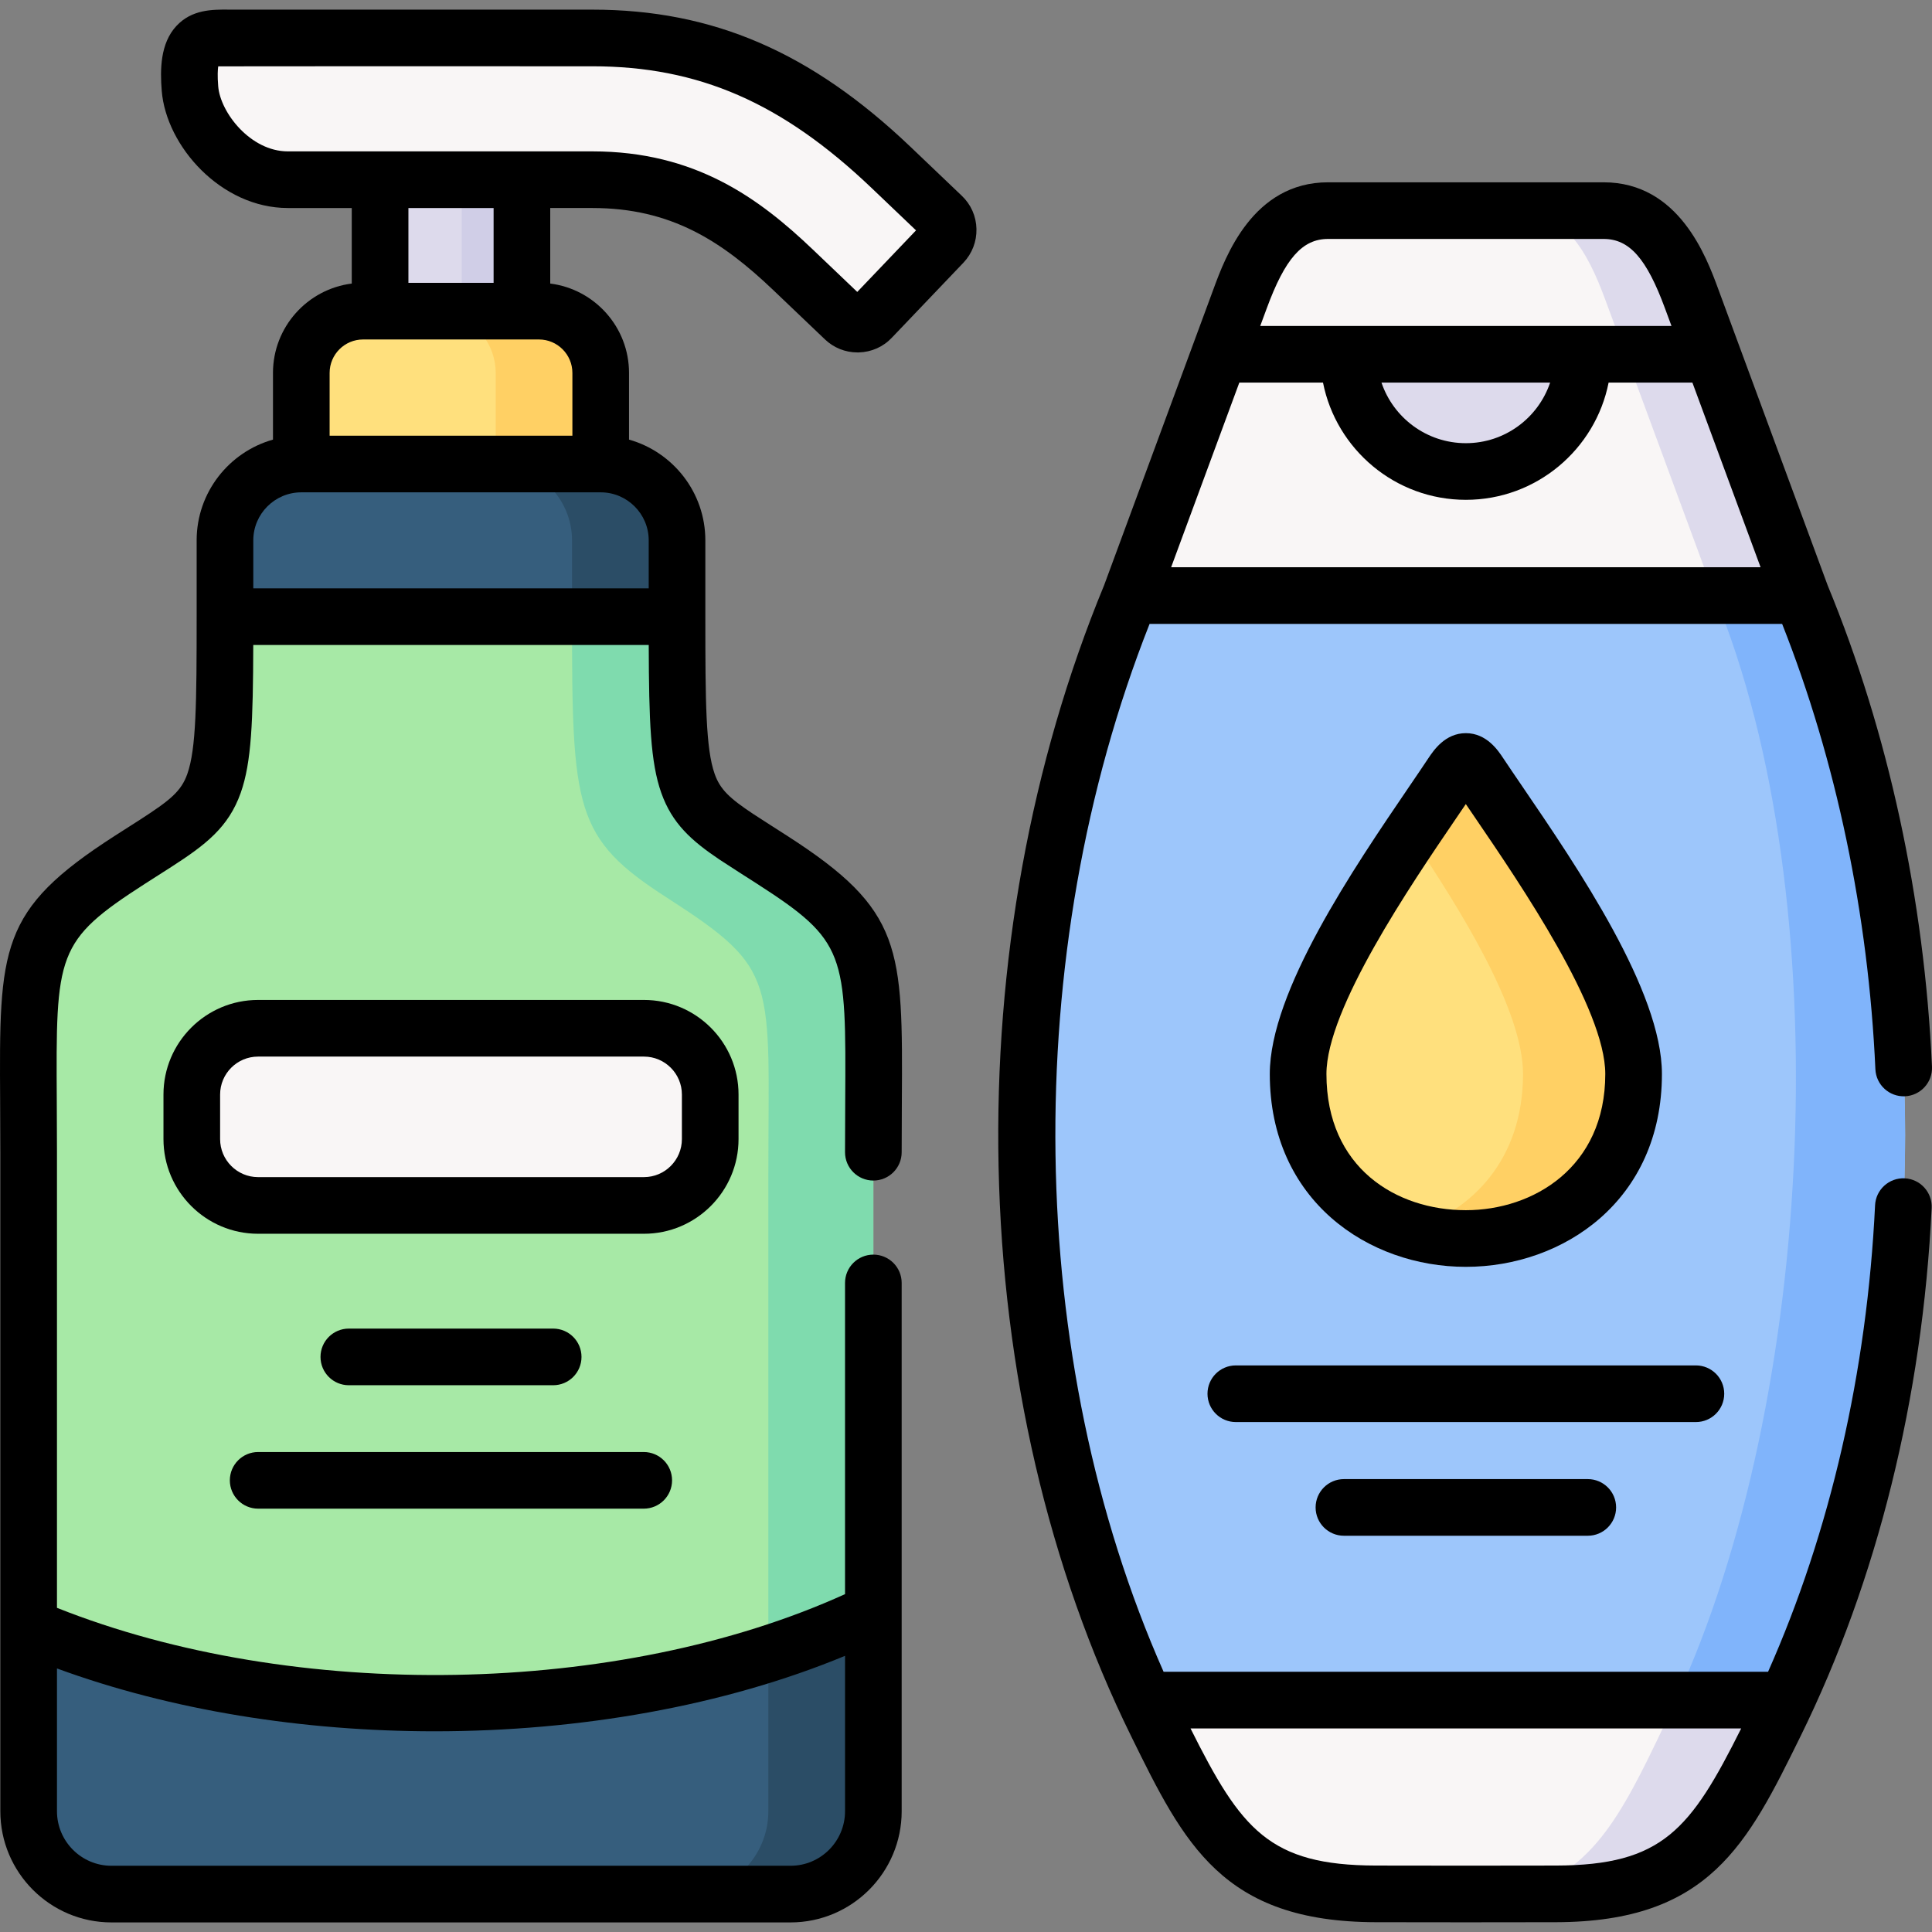
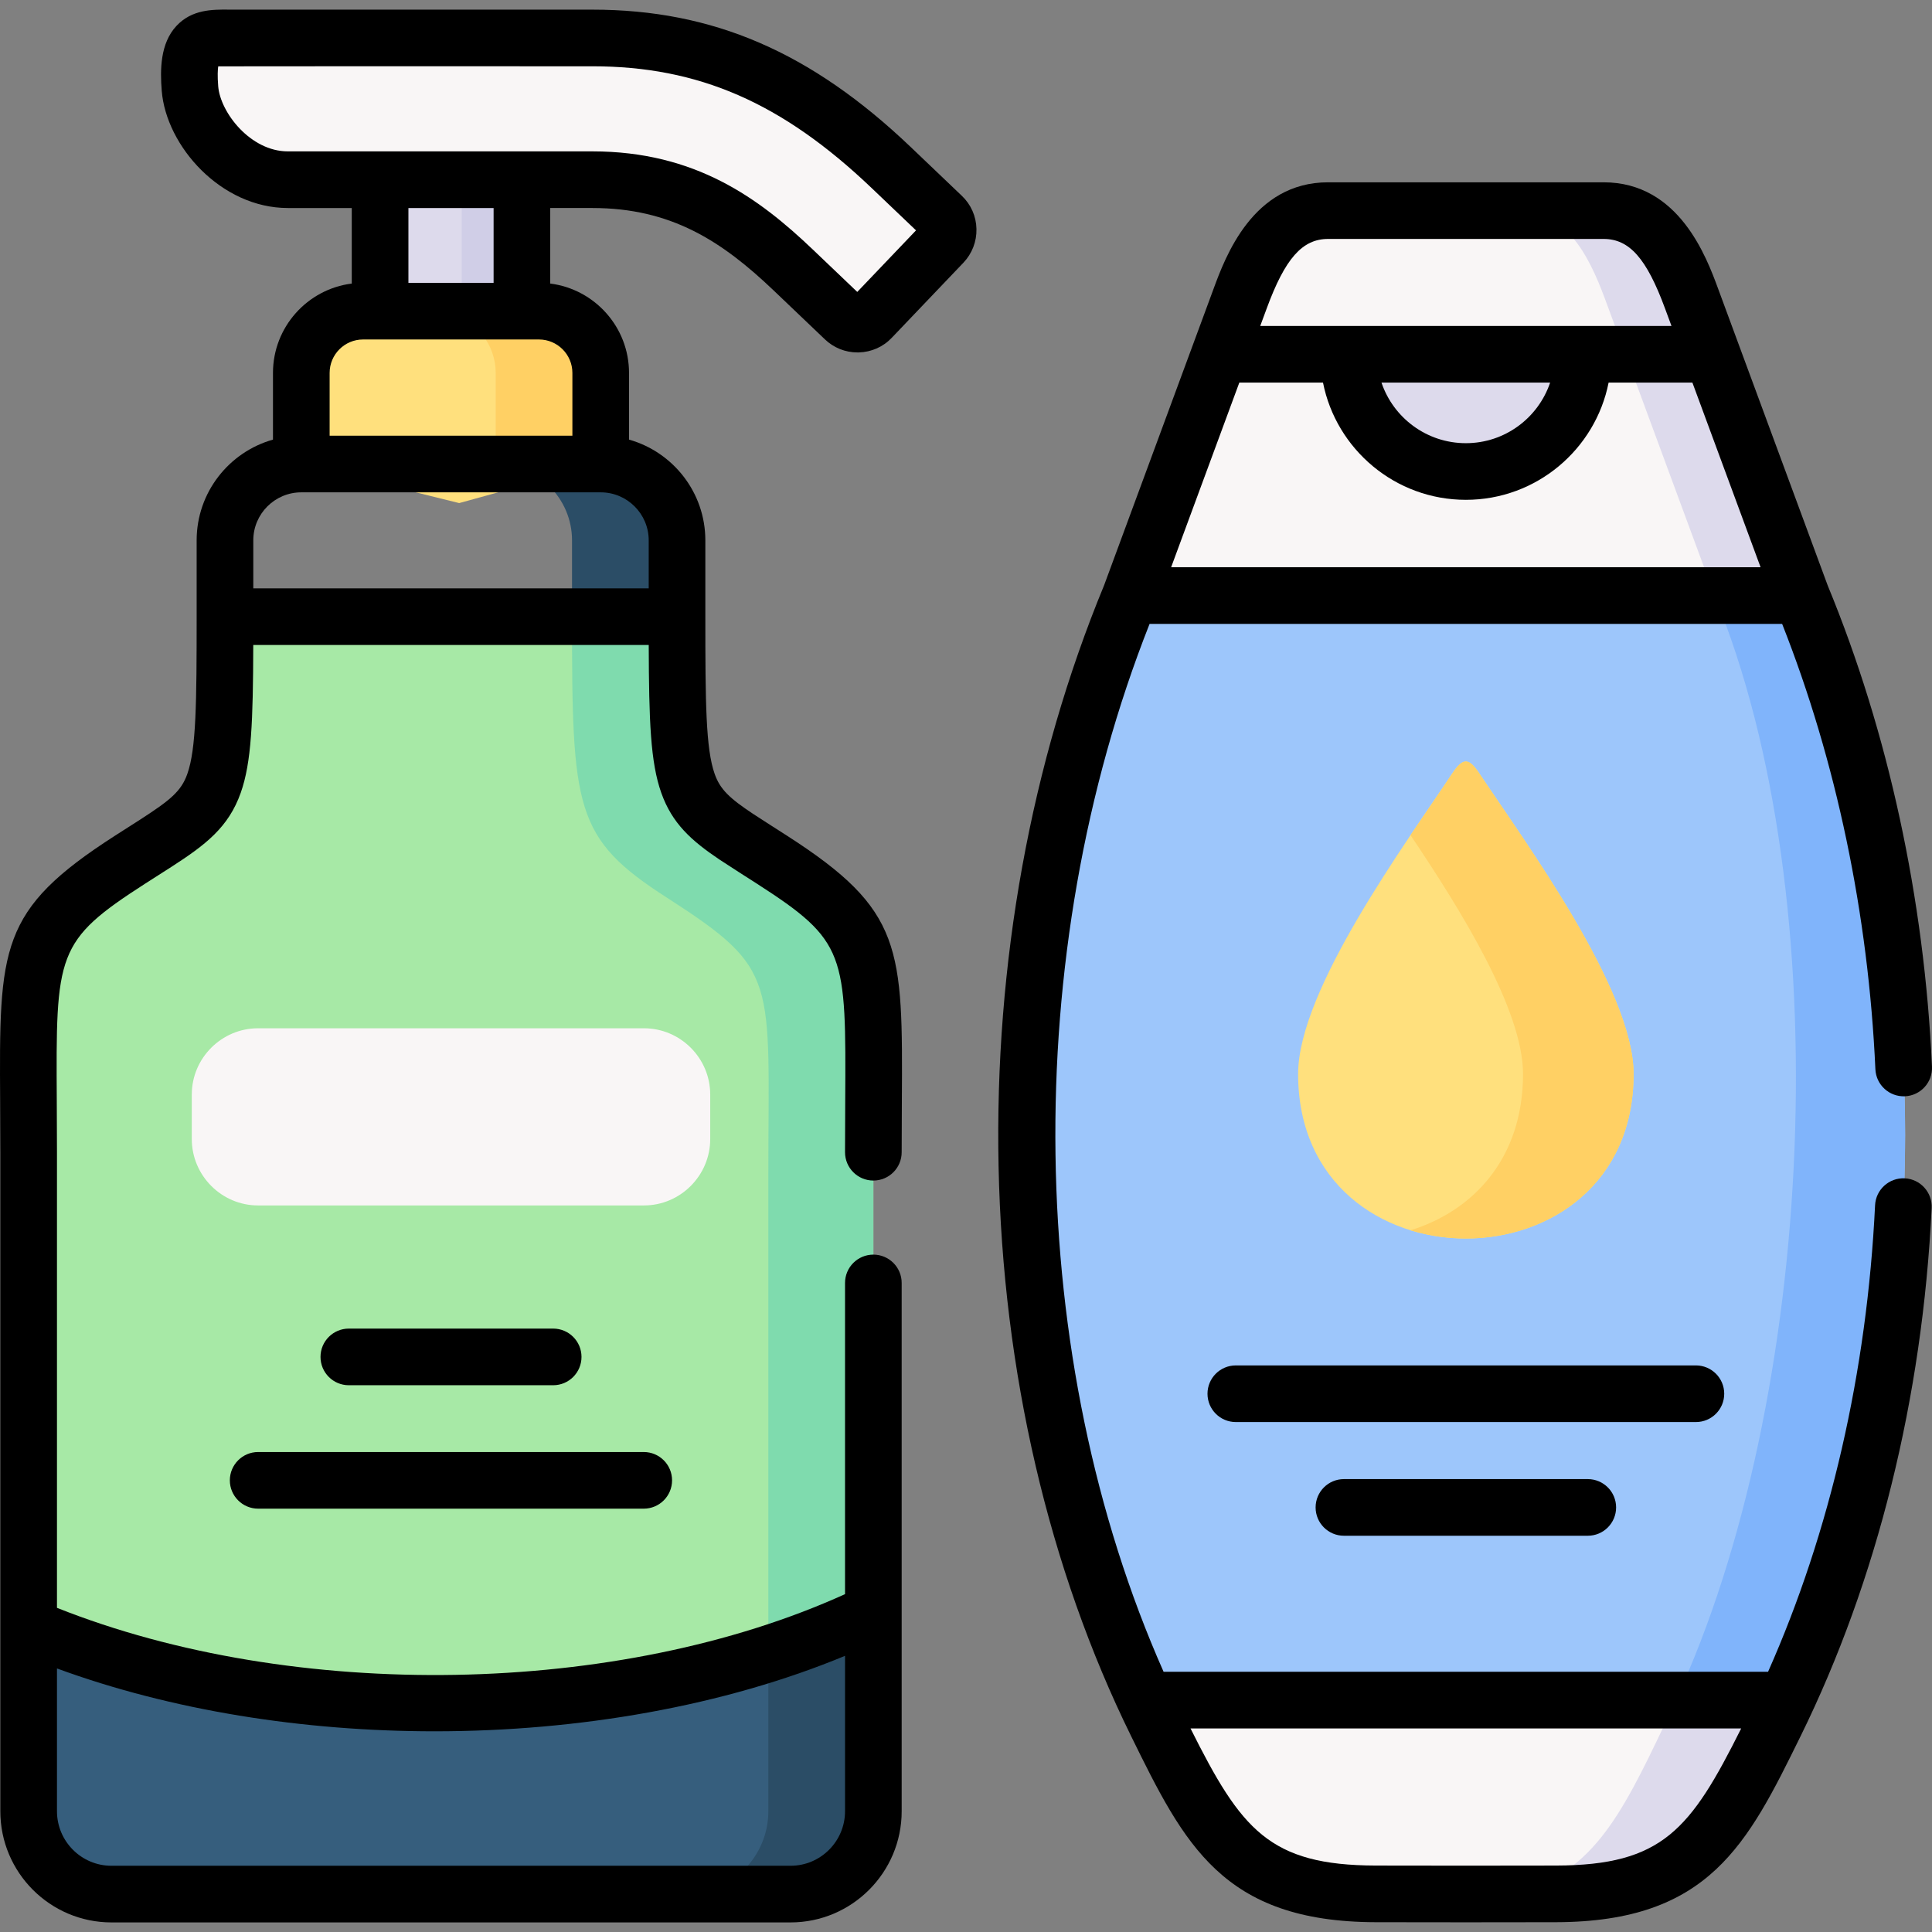
<svg xmlns="http://www.w3.org/2000/svg" id="Layer_1" enable-background="new 0 0 512 512" height="512" viewBox="0 0 512 512" width="512">
  <rect x="0" y="0" width="512" height="512" fill="#808080" stroke="none" />
  <g>
    <g>
      <path clip-rule="evenodd" d="m299.589 157.834c-37.702 91.207-36.964 204.514 3.915 292.713l89.136 23.445 80.791-23.445c17.674-38.157 27.858-80.994 30.638-124.711 1.078-16.653 1.078-33.447 0-50.157-2.582-40.823-11.546-81.136-26.723-117.846l-92.045-17.717z" fill="#9dc6fb" fill-rule="evenodd" />
    </g>
    <g>
      <path clip-rule="evenodd" d="m100.727 47.62v34.837l20.68 13.05 16.908-13.05v-34.837l-23.007-11.178z" fill="#dddaec" fill-rule="evenodd" />
    </g>
    <g>
      <path clip-rule="evenodd" d="m231.448 427.257c-57.985-36.341-151.913-41.816-223.855 3.887v48.852c0 12.085 9.872 21.958 21.929 21.958h179.998c12.057 0 21.929-9.872 21.929-21.958v-52.739z" fill="#365e7d" fill-rule="evenodd" />
    </g>
    <g>
      <path clip-rule="evenodd" d="m323.192 93.89-23.603 63.944h88.878 88.878l-23.602-63.944c-51.233 0-79.318 0-130.551 0z" fill="#f9f6f6" fill-rule="evenodd" />
    </g>
    <g>
      <path clip-rule="evenodd" d="m351.957 55.819c-12.823 0-18.893 11.319-23.319 23.348l-5.447 14.724 72.451 17.204 58.101-17.204-5.447-14.724c-4.425-12.029-10.496-23.348-23.319-23.348h-36.51z" fill="#f9f6f6" fill-rule="evenodd" />
    </g>
    <g>
      <path clip-rule="evenodd" d="m473.431 450.548h-169.927c.993 2.099 1.986 4.199 3.007 6.27 14.61 29.703 23.12 44.994 58.07 45.079l23.886.028 23.886-.028c34.95-.085 43.46-15.376 58.07-45.079 1.022-2.072 2.015-4.171 3.008-6.27z" fill="#f9f6f6" fill-rule="evenodd" />
    </g>
    <g>
      <path clip-rule="evenodd" d="m425.318 79.166 5.447 14.724h22.978l-5.447-14.724c-4.425-12.029-10.496-23.348-23.319-23.348h-22.978c12.823.001 18.865 11.32 23.319 23.348z" fill="#dddaec" fill-rule="evenodd" />
    </g>
    <g>
      <path clip-rule="evenodd" d="m430.765 93.89 23.602 63.944h22.979l-23.603-63.944z" fill="#dddaec" fill-rule="evenodd" />
    </g>
    <g>
      <path clip-rule="evenodd" d="m454.367 157.834c33.219 80.37 26.723 212.939-10.269 292.713h29.333c17.674-38.157 27.858-80.994 30.638-124.711 1.078-16.653 1.078-33.447 0-50.157-2.582-40.823-11.546-81.136-26.723-117.846h-22.979z" fill="#80b4fb" fill-rule="evenodd" />
    </g>
    <g>
      <path clip-rule="evenodd" d="m441.119 457.044c-11.745 24.71-19.518 39.83-40.198 44.88l11.432-.028c34.95-.085 43.46-15.376 58.07-45.079 1.021-2.071 2.014-4.17 3.007-6.27h-29.333c-.963 2.185-1.956 4.341-2.978 6.497z" fill="#dddaec" fill-rule="evenodd" />
    </g>
    <g>
      <path clip-rule="evenodd" d="m357.376 93.89c0 17.163 13.929 31.064 31.092 31.064s31.063-13.901 31.063-31.064z" fill="#dddaec" fill-rule="evenodd" />
    </g>
    <g>
      <path clip-rule="evenodd" d="m138.315 82.457h-37.588-4.511c-8.993 0-16.369 7.376-16.369 16.369v24.142l41.843 10.355 37.503-10.355v-24.142c0-8.993-7.376-16.369-16.369-16.369z" fill="#ffe07d" fill-rule="evenodd" />
    </g>
    <g>
      <path clip-rule="evenodd" d="m127.904 88.784c2.156 2.78 3.461 6.27 3.461 10.043v24.142h27.829v-24.143c0-8.993-7.376-16.369-16.369-16.369h-4.511-23.319c1.73 0 3.404.284 4.993.766 3.15 1.022 5.901 3.007 7.916 5.561z" fill="#ffd064" fill-rule="evenodd" />
    </g>
    <g>
      <path clip-rule="evenodd" d="m203.619 438.292v41.703c0 12.085-9.872 21.958-21.929 21.958h27.829c12.057 0 21.929-9.872 21.929-21.958v-52.738c-8.766 4.255-18.07 7.915-27.829 11.035z" fill="#2b4d66" fill-rule="evenodd" />
    </g>
    <g>
-       <path clip-rule="evenodd" d="m159.194 122.969h-79.347c-11.12 0-20.227 9.107-20.227 20.227v20.227l65.162 26.781 54.638-26.781v-20.227c.001-11.121-9.106-20.227-20.226-20.227z" fill="#365e7d" fill-rule="evenodd" />
-     </g>
+       </g>
    <g>
      <path clip-rule="evenodd" d="m131.365 122.969c11.12 0 20.227 9.107 20.227 20.227v20.227h27.829v-20.227c0-11.121-9.106-20.227-20.227-20.227z" fill="#2b4d66" fill-rule="evenodd" />
    </g>
    <g>
      <path clip-rule="evenodd" d="m59.621 163.423c0 51.065-.624 48.625-25.191 64.426-22.298 14.355-26.27 21.334-26.837 45.59-.199 8.284 0 18.61 0 31.915v125.789c65.361 27.859 159.828 27.149 223.855-3.887v-121.902c0-52.256 3.064-58.27-26.837-77.505-24.567-15.802-25.191-13.362-25.191-64.426h-44.737z" fill="#a7e9a6" fill-rule="evenodd" />
    </g>
    <g>
      <path clip-rule="evenodd" d="m151.591 163.423c0 51.065.596 58.696 25.191 74.498 29.9 19.234 26.837 21.22 26.837 73.448v115.888 11.036c9.759-3.121 19.064-6.78 27.829-11.036v-121.903c0-52.256 3.064-58.27-26.837-77.505-24.567-15.802-25.191-13.362-25.191-64.426z" fill="#7fdbae" fill-rule="evenodd" />
    </g>
    <g>
      <path clip-rule="evenodd" d="m170.655 272.503h-102.268c-9.645 0-17.56 7.887-17.56 17.561v11.802c0 9.674 7.915 17.589 17.56 17.589h102.268c9.645 0 17.56-7.915 17.56-17.589v-11.802c0-9.675-7.915-17.561-17.56-17.561z" fill="#f9f6f6" fill-rule="evenodd" />
    </g>
    <g>
      <path clip-rule="evenodd" d="m384.836 205.012c-12.028 18.128-40.822 57.221-40.822 79.604 0 29.078 22.212 43.603 44.453 43.603 22.212 0 44.453-14.525 44.453-43.603 0-22.383-28.794-61.476-40.851-79.604-2.835-4.283-4.367-4.283-7.233 0z" fill="#ffe07d" fill-rule="evenodd" />
    </g>
    <g>
      <path clip-rule="evenodd" d="m373.801 221.325c13.276 19.745 29.815 46.327 29.815 63.292 0 22.582-13.418 36.369-29.815 41.419 4.738 1.447 9.702 2.184 14.666 2.184 22.212 0 44.453-14.525 44.453-43.603 0-22.383-28.794-61.476-40.851-79.604-2.837-4.284-4.369-4.284-7.234 0-2.892 4.396-6.807 10.014-11.034 16.312z" fill="#ffd064" fill-rule="evenodd" />
    </g>
    <g>
      <path clip-rule="evenodd" d="m76.273 47.62h24.454 37.588 18.666c22.354 0 37.56 8.993 53.219 23.915l13.589 12.965c2.014 1.929 5.22 1.844 7.12-.17l18.978-19.887c1.901-2.014 1.844-5.22-.17-7.121l-13.588-12.965c-22.837-21.759-46.751-34.298-79.148-34.298h-95.119c-7.319 0-12.681-.936-11.518 13.419.823 10.184 11.631 24.142 25.929 24.142z" fill="#f9f6f6" fill-rule="evenodd" />
    </g>
    <g>
      <path clip-rule="evenodd" d="m122.372 47.62h15.943v34.837h-15.943z" fill="#d0cee7" fill-rule="evenodd" />
    </g>
    <g>
      <path d="m504.771 312.268c-4.14-.197-7.659 2.996-7.858 7.135-2.126 44.118-11.909 86.59-28.359 123.639h-160.189c-36.79-82.969-38.365-190.076-3.715-277.702h167.635c14.324 36.252 22.854 76.942 24.712 118.027.187 4.141 3.693 7.341 7.837 7.159 4.141-.187 7.346-3.696 7.159-7.837-2.012-44.501-11.571-88.603-27.642-127.553l-29.009-78.561c-3.113-8.458-10.4-28.262-30.364-28.262h-73.021c-19.965 0-27.251 19.806-30.36 28.255l-29.008 78.558c-19.406 47.004-29.074 100.246-27.958 153.984 1.129 54.378 13.281 106.6 35.144 151.021 14.042 28.547 24.186 49.173 64.798 49.271l23.904.028 23.896-.028c40.601-.099 50.745-20.725 64.785-49.268 20.305-41.233 32.321-89.646 34.749-140.006.199-4.142-2.996-7.66-7.136-7.86zm-169.088-230.509c4.88-13.266 9.443-18.435 16.274-18.435h73.021c6.83 0 11.393 5.169 16.279 18.443l1.705 4.618h-23.43-62.155-23.401zm75.117 19.636c-3.141 9.322-11.965 16.053-22.332 16.053-10.38 0-19.215-6.731-22.359-16.053zm-82.368 0h22.178c3.506 17.687 19.145 31.064 37.858 31.064 18.699 0 34.327-13.378 37.83-31.064h22.207l18.069 48.933h-156.212zm83.913 392.995-23.868.028-23.877-.028c-28.221-.069-35.689-9.514-49.099-36.337h145.933c-13.41 26.823-20.877 36.269-49.089 36.337z" />
      <path d="m456.937 369.355c0-4.146-3.36-7.506-7.506-7.506h-121.927c-4.146 0-7.506 3.36-7.506 7.506s3.36 7.506 7.506 7.506h121.927c4.146 0 7.506-3.36 7.506-7.506z" />
      <path d="m356.156 391.978c-4.146 0-7.506 3.36-7.506 7.506s3.36 7.506 7.506 7.506h64.624c4.146 0 7.506-3.36 7.506-7.506s-3.36-7.506-7.506-7.506z" />
-       <path d="m440.427 284.616c0-21.94-22.279-54.622-37.022-76.248-1.891-2.774-3.614-5.301-5.077-7.501-1.301-1.963-4.346-6.561-9.843-6.573-.007 0-.015 0-.022 0-5.486 0-8.553 4.585-9.864 6.545-.006.008-.011.016-.017.023-1.492 2.25-3.246 4.825-5.171 7.653-14.695 21.587-36.902 54.21-36.902 76.1 0 33.553 26.139 51.11 51.959 51.11s51.959-17.556 51.959-51.109zm-88.907 0c0-17.267 22.313-50.044 34.3-67.653.92-1.352 1.802-2.647 2.636-3.878.806 1.188 1.658 2.437 2.545 3.739 12.028 17.642 34.414 50.481 34.414 67.792 0 24.802-19.152 36.098-36.948 36.098-18.39 0-36.947-11.161-36.947-36.098z" />
-       <path d="m195.721 301.865v-11.802c0-13.822-11.245-25.067-25.066-25.067h-102.268c-13.821 0-25.066 11.245-25.066 25.067v11.802c0 13.837 11.245 25.094 25.066 25.094h102.268c13.821 0 25.066-11.257 25.066-25.094zm-15.011 0c0 5.56-4.51 10.083-10.054 10.083h-102.269c-5.544 0-10.054-4.523-10.054-10.083v-11.802c0-5.544 4.51-10.055 10.054-10.055h102.268c5.544 0 10.054 4.511 10.054 10.055v11.802z" />
      <path d="m60.91 392.306c0 4.146 3.36 7.506 7.506 7.506h102.183c4.146 0 7.506-3.36 7.506-7.506s-3.36-7.506-7.506-7.506h-102.184c-4.145 0-7.505 3.36-7.505 7.506z" />
      <path d="m146.598 367.102c4.146 0 7.506-3.36 7.506-7.506s-3.36-7.506-7.506-7.506h-54.155c-4.146 0-7.506 3.36-7.506 7.506s3.36 7.506 7.506 7.506z" />
      <path d="m241.307 38.924c-26.398-25.154-52.406-36.37-84.326-36.37h-95.119l-1.212-.006c-4.359-.034-9.806-.075-13.911 4.341-4.295 4.622-4.327 11.617-3.876 17.193 1.184 14.655 15.724 31.044 33.41 31.044h16.948v20.021c-11.754 1.479-20.879 11.531-20.879 23.68v17.677c-11.655 3.282-20.227 14.002-20.227 26.692v20.228c0 22.793-.109 34.998-2.47 41.674-1.624 4.595-4.506 6.947-12.588 12.163-.922.595-5.385 3.438-6.688 4.277-30.628 19.702-30.572 29.476-30.33 70.611.023 4.045.049 8.432.049 13.206v125.73.075 48.836c0 16.247 13.204 29.464 29.434 29.464h179.997c16.231 0 29.435-13.217 29.435-29.464v-140.003c0-4.146-3.36-7.506-7.506-7.506s-7.506 3.36-7.506 7.506v82.47c-59.842 27.17-145.927 28.666-208.844 3.632v-120.741c0-4.805-.025-9.222-.05-13.294-.231-39.437-.249-42.658 23.441-57.898 1.283-.826 5.855-3.737 6.896-4.408 9.059-5.845 15.164-10.467 18.412-19.654 2.853-8.07 3.264-18.929 3.32-39.171h104.804c.056 20.242.467 31.101 3.32 39.171 2.882 8.152 8.014 12.71 15.464 17.717 1.911 1.284 8.562 5.52 9.845 6.345 23.691 15.24 23.672 18.461 23.441 57.898-.024 4.072-.05 8.489-.05 13.294 0 4.146 3.36 7.506 7.506 7.506s7.506-3.36 7.506-7.506c0-4.774.025-9.161.049-13.206.241-41.134.298-50.908-30.33-70.611-1.304-.839-7.52-4.804-9.059-5.826-6.301-4.184-8.764-6.5-10.219-10.614-2.36-6.676-2.47-18.88-2.47-41.674v-20.228c0-12.691-8.571-23.41-20.226-26.692v-17.677c0-12.149-9.125-22.201-20.88-23.68v-20.021h11.161c20.848 0 34.284 8.732 48.038 21.841l13.579 12.954c2.35 2.252 5.415 3.481 8.661 3.481.108 0 .217-.002.325-.004 3.362-.085 6.481-1.476 8.756-3.886l19.007-19.917c2.283-2.42 3.501-5.587 3.427-8.919-.073-3.365-1.452-6.485-3.883-8.79zm-226.208 403.235c30.303 11.118 65.206 16.653 100.075 16.653 38.406 0 76.731-6.718 108.769-19.998v41.18c0 7.969-6.471 14.452-14.424 14.452h-179.997c-7.953 0-14.423-6.483-14.423-14.452zm156.816-298.964v12.722h-104.789v-12.722c0-7.015 5.706-12.721 12.721-12.721h79.347c7.014 0 12.721 5.706 12.721 12.721zm-20.226-44.369v16.637h-64.336v-16.637c0-4.887 3.976-8.863 8.863-8.863h46.609c4.888 0 8.864 3.976 8.864 8.863zm-43.457-23.874v-19.827h22.577v19.826h-22.577zm118.95 2.412-11.804-11.262c-14.164-13.497-31.042-25.987-58.397-25.987h-80.708c-9.893 0-17.886-10.299-18.447-17.242-.226-2.79-.125-4.411.003-5.286.79-.041 99.152-.021 99.152-.021 28.142 0 50.264 9.638 73.967 32.223l11.804 11.261z" />
    </g>
  </g>
</svg>